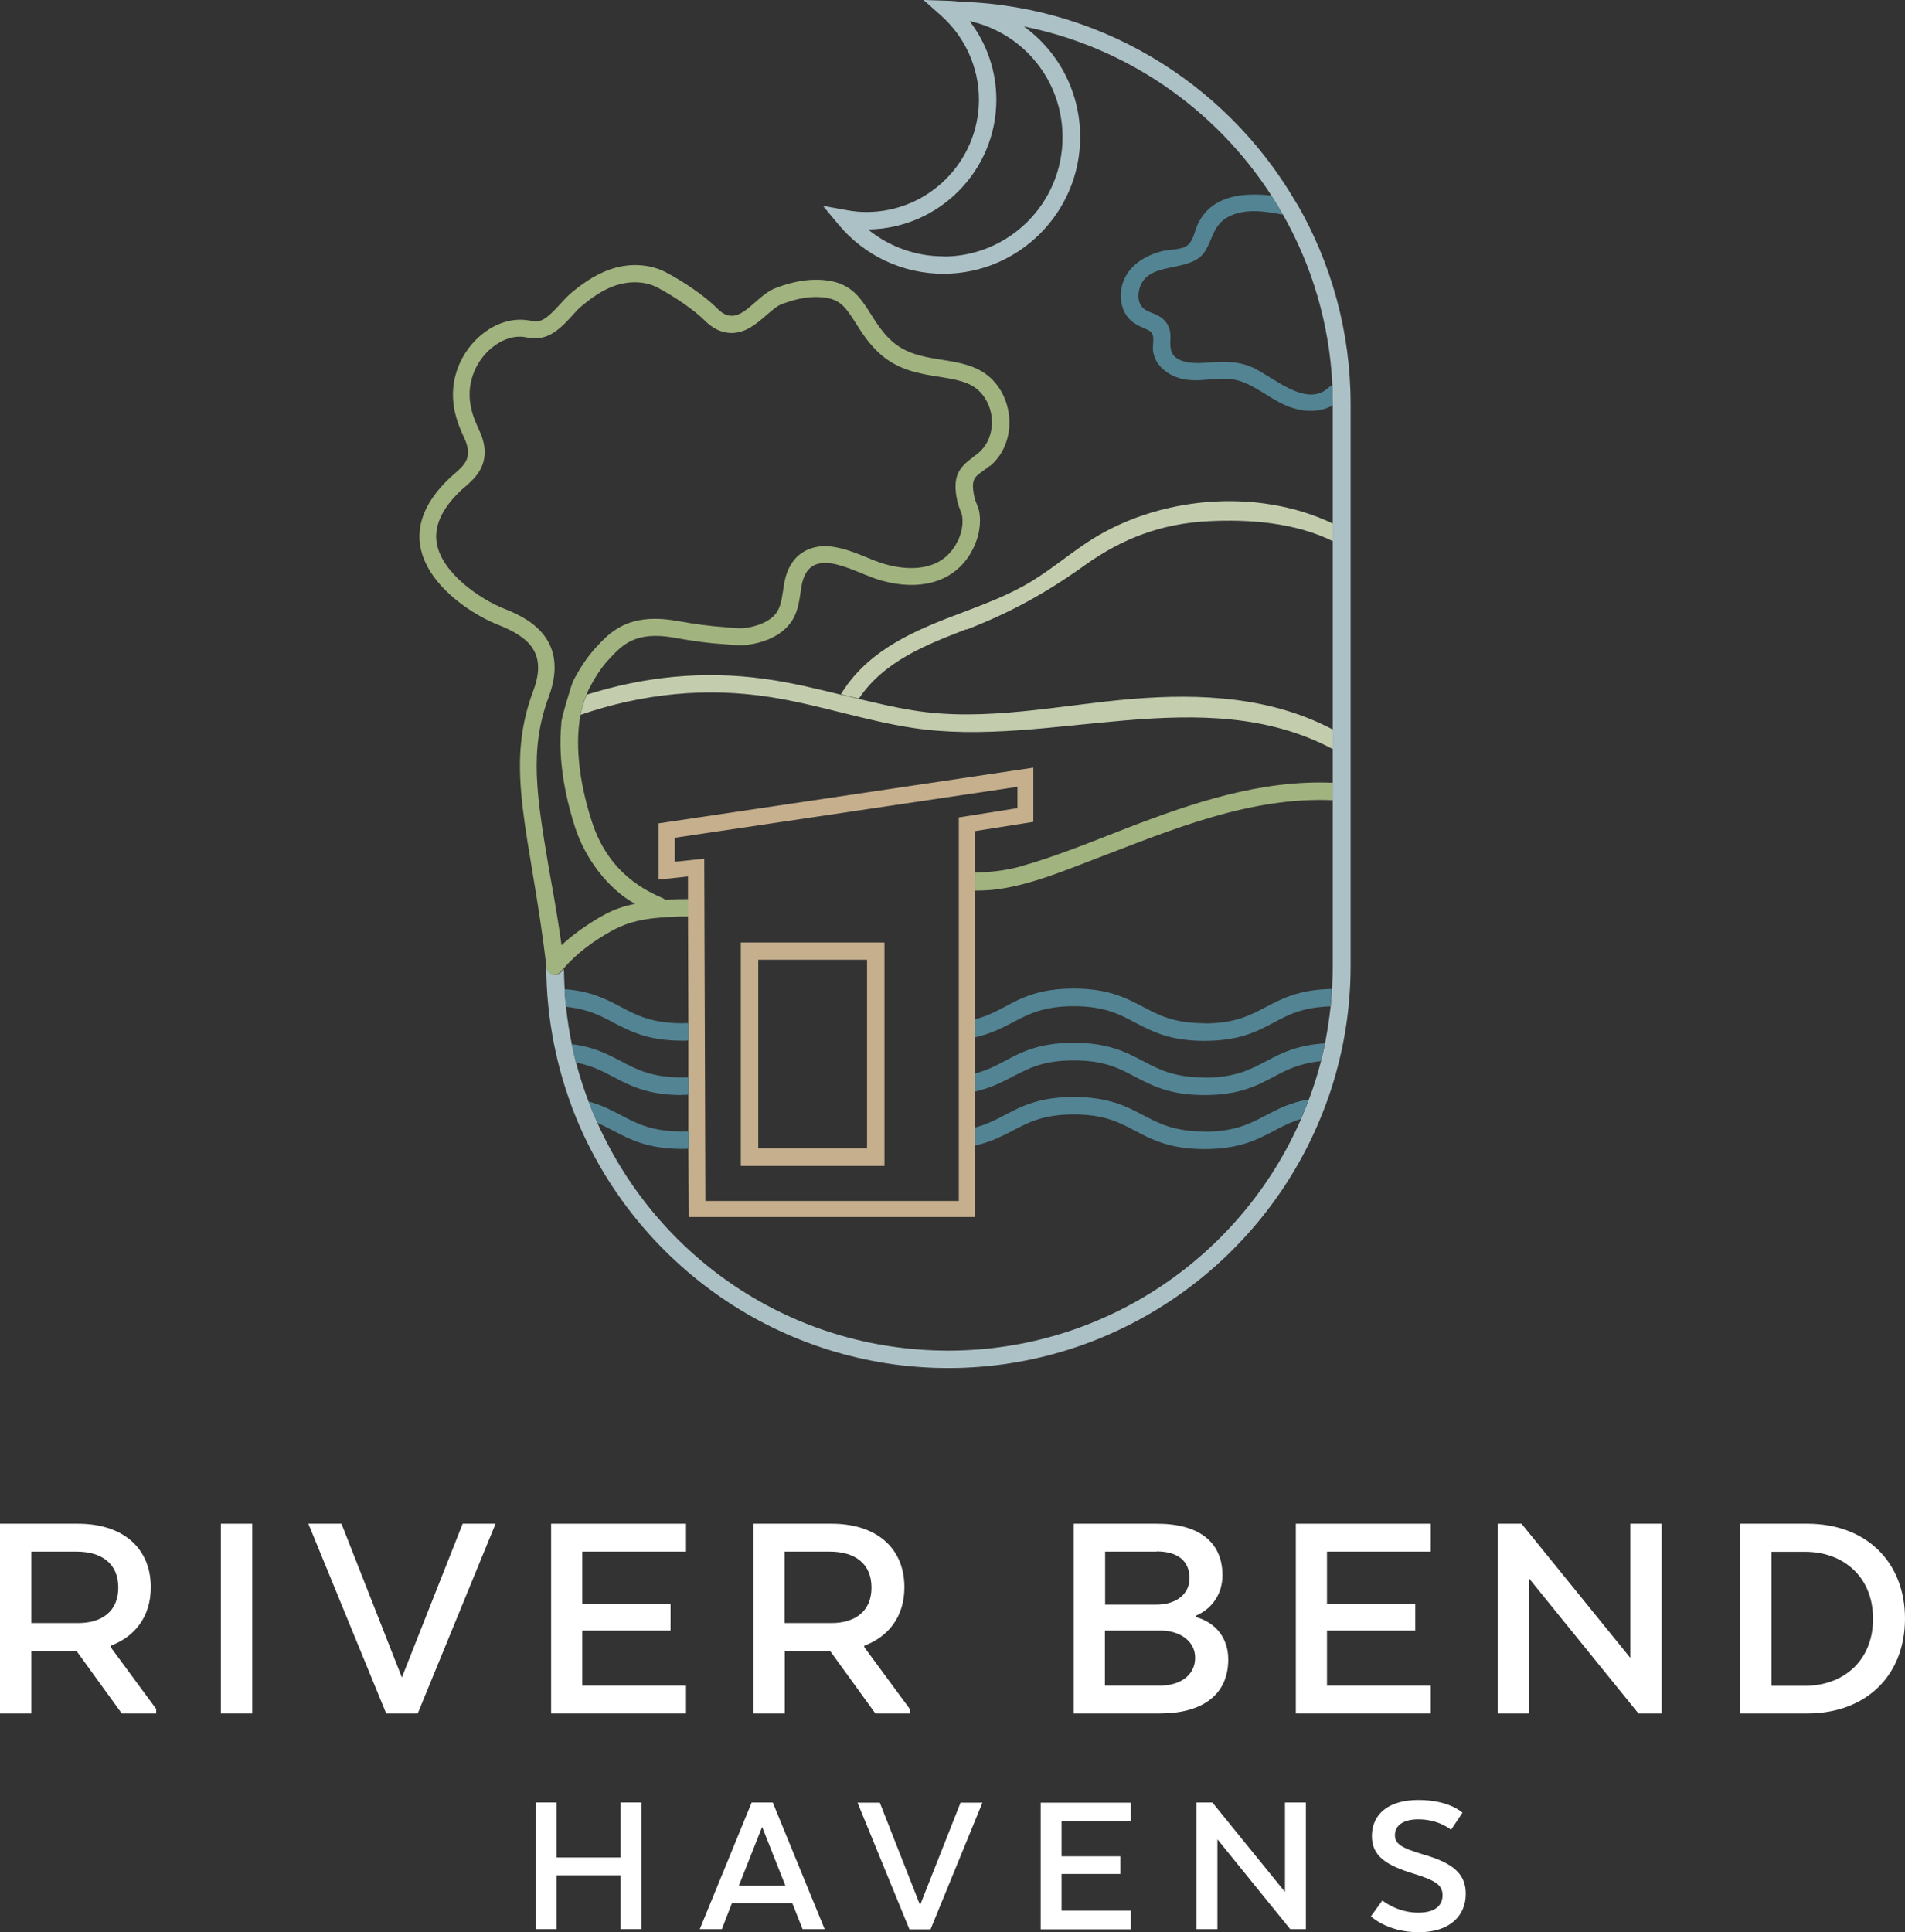
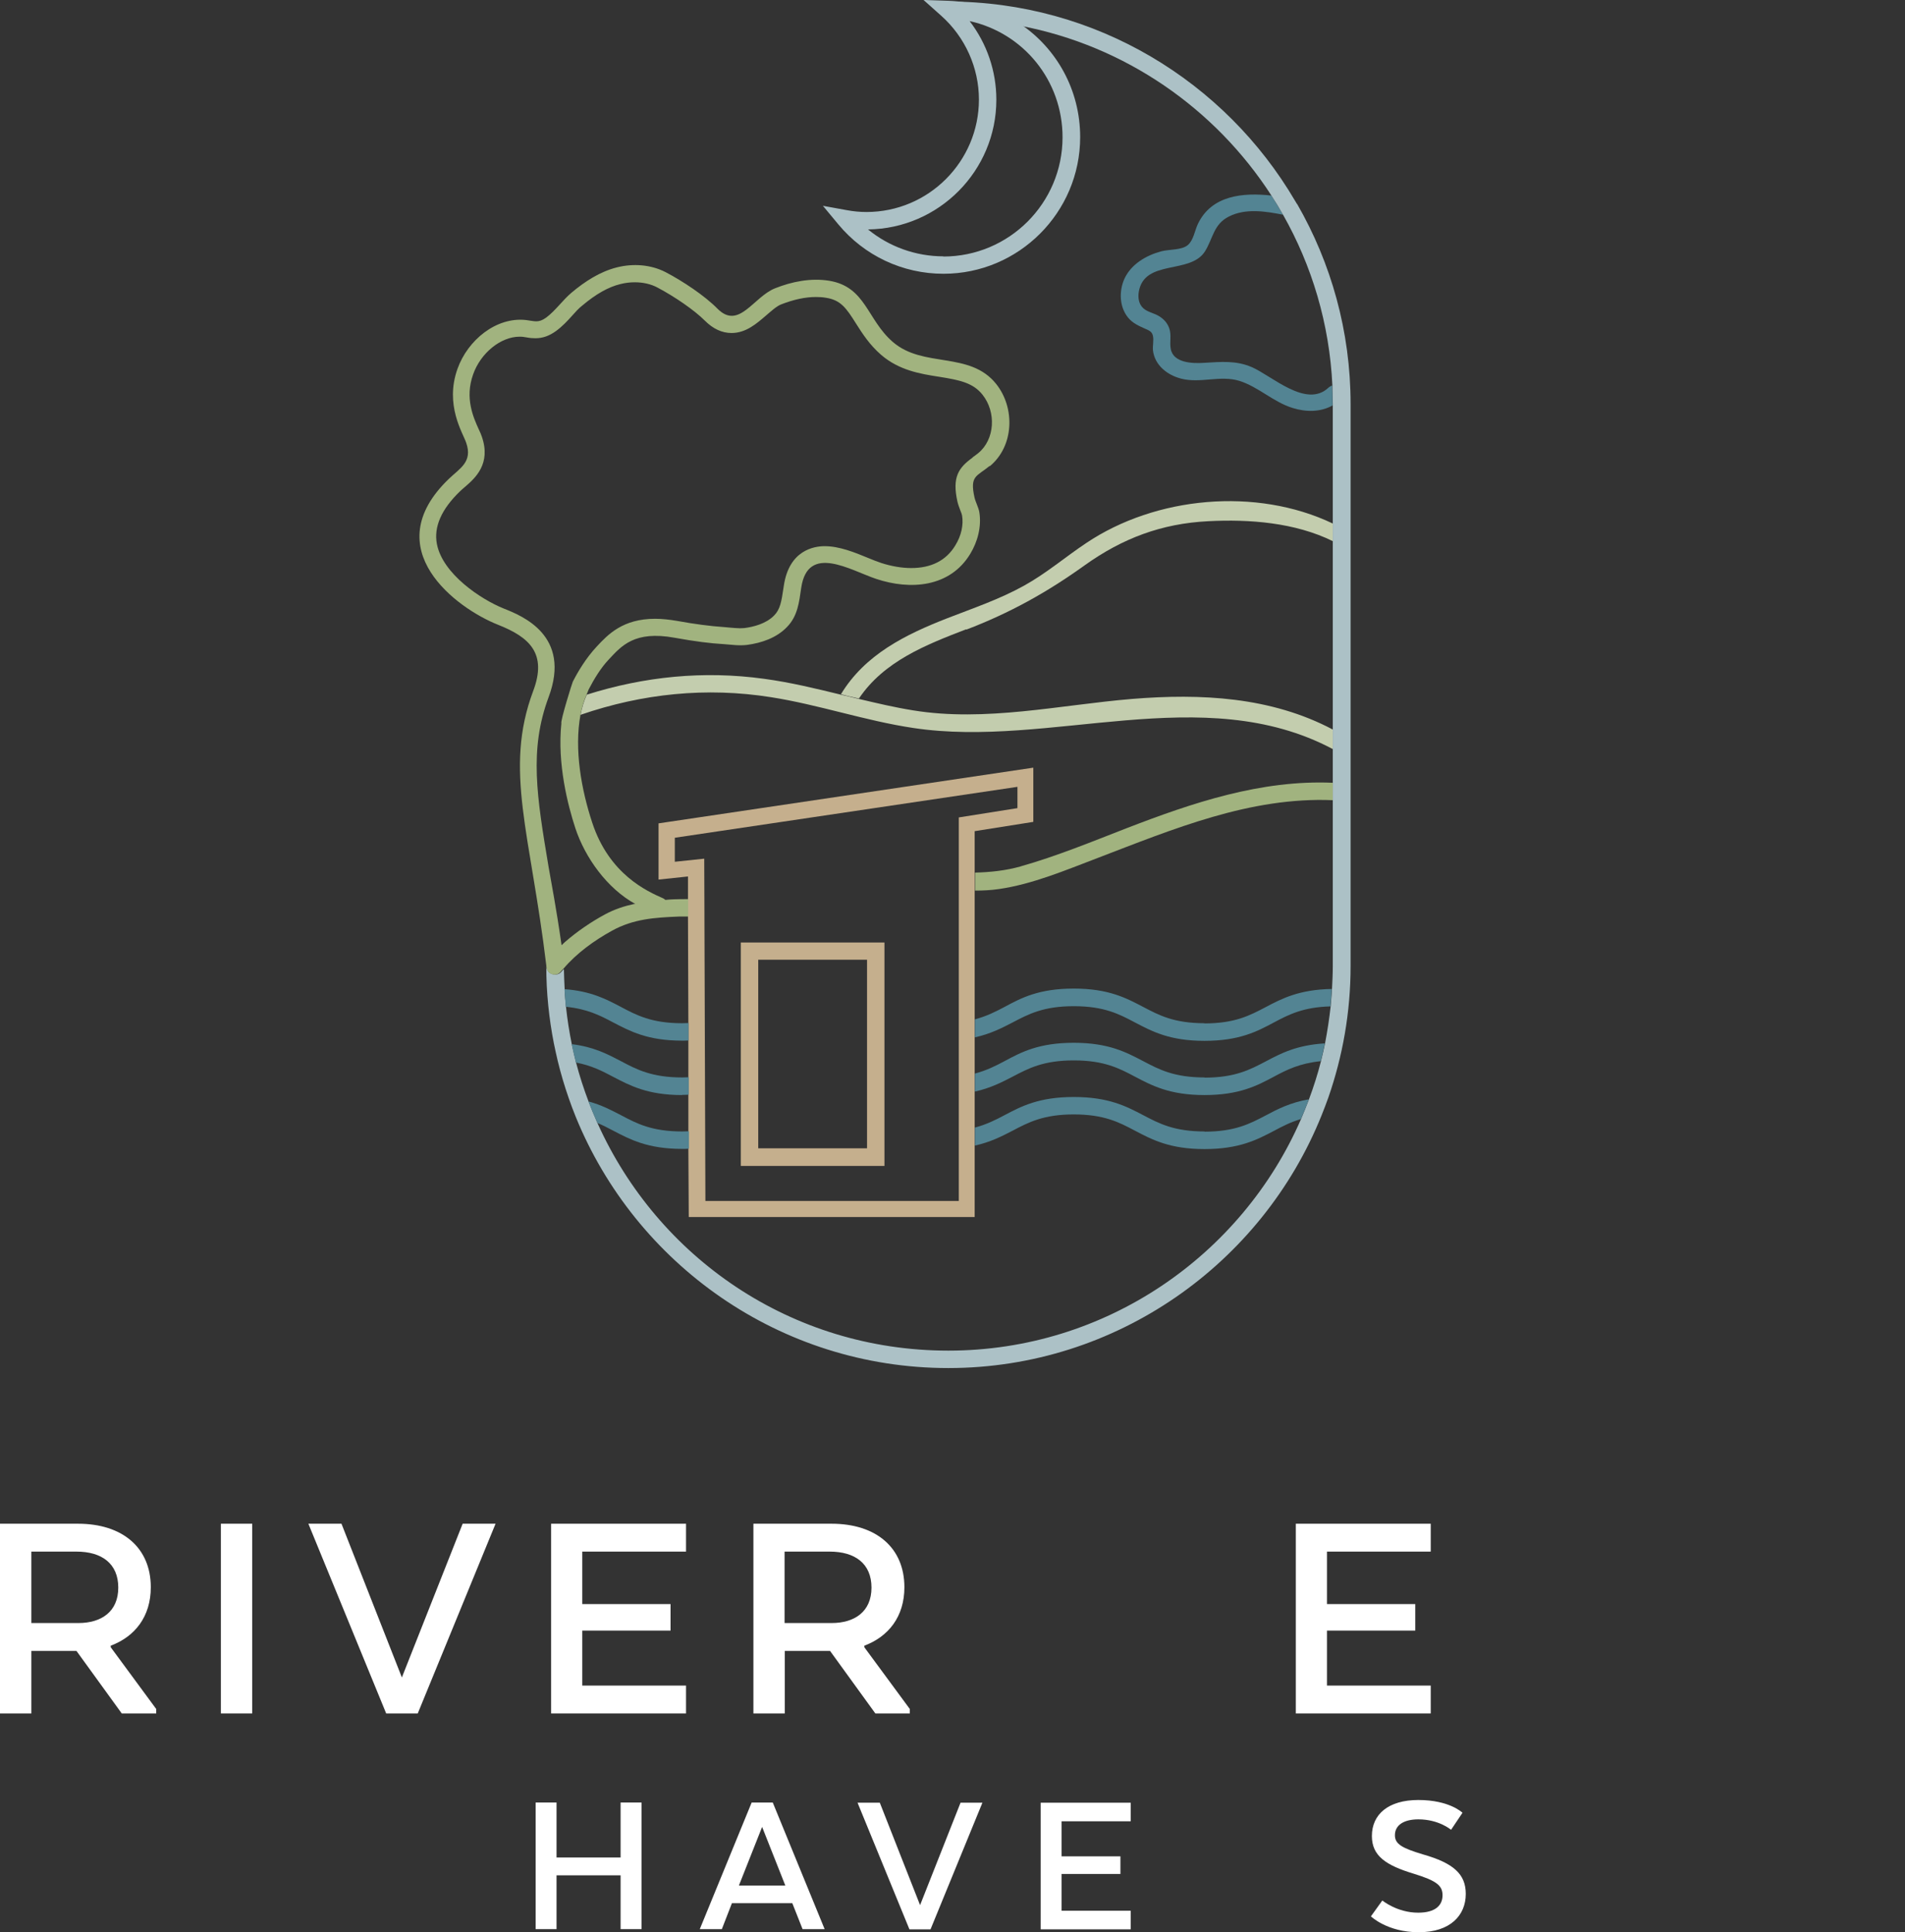
<svg xmlns="http://www.w3.org/2000/svg" viewBox="0 0 98.41 99.8" id="Layer_1">
  <rect x="0" y="0" width="98.41" height="99.8" fill="#333333" stroke="none" />
  <defs>
    <style>
      .cls-1 {
        fill: #acc1c6;
      }

      .cls-1, .cls-2, .cls-3, .cls-4, .cls-5, .cls-6, .cls-7 {
        stroke-width: 0px;
      }

      .cls-2 {
        fill: #c3cdae;
      }

      .cls-3 {
        fill: #538493;
      }

      .cls-4 {
        fill: #a1b37f;
      }

      .cls-5 {
        fill: #1b1919;
      }

      .cls-6 {
        fill: #c5af8d;
      }

      .cls-7 {
        fill: #fff;
      }
    </style>
  </defs>
  <g>
    <path d="M52.7,1.24c-1.06-.72-2.33-1.15-3.72-1.2-.01,0-.03,0-.04,0l-1.23-.04.92.82c1.23,1.1,1.94,2.68,1.94,4.32,0,3.2-2.6,5.81-5.81,5.81-.33,0-.67-.03-1.04-.1l-1.21-.22.79.95c1.35,1.63,3.33,2.56,5.44,2.56,3.89,0,7.06-3.17,7.06-7.06,0-2.44-1.22-4.58-3.09-5.84ZM48.74,13.24c-1.44,0-2.81-.5-3.9-1.39,3.66-.04,6.63-3.03,6.63-6.7,0-1.48-.49-2.9-1.38-4.06,2.77.61,4.8,3.06,4.8,6,0,3.4-2.76,6.16-6.16,6.16Z" class="cls-1" />
    <polygon points="28.21 49.89 28.22 49.89 28.22 49.88 28.21 49.89" class="cls-5" />
    <path d="M68.83,19.91c-.07.02-.13.05-.2.11-1.15,1.09-2.92-.61-3.97-1.06-.81-.35-1.59-.27-2.45-.22-.58.04-1.6.02-1.73-.72-.07-.36.05-.71-.08-1.07-.1-.28-.29-.48-.54-.63-.25-.15-.58-.2-.8-.4-.24-.22-.28-.55-.23-.86.3-1.69,2.66-.87,3.42-2.08.42-.68.44-1.4,1.24-1.8.86-.43,1.87-.27,2.79-.09-.19-.33-.39-.66-.6-.99-1.47-.16-3.09-.02-3.8,1.47-.16.34-.22.82-.51,1.08-.32.28-.97.22-1.38.33-.78.21-1.55.66-1.9,1.41-.29.64-.27,1.46.19,2.02.24.29.55.42.88.57.2.09.35.14.4.37.05.23-.02.5,0,.74.09.78.75,1.29,1.47,1.47.99.25,2.01-.19,2.99.11.99.31,1.75,1.09,2.75,1.4.7.22,1.45.22,2.07-.13v-.1c0-.32,0-.63-.02-.94Z" class="cls-3" />
    <path d="M45.69,48.68h-7.42v11.54h7.42v-11.54ZM44.79,59.31h-5.62v-9.74h5.62v9.74Z" class="cls-6" />
    <path d="M39.83,36.01c2.48.39,4.87,1.22,7.35,1.59,7.06,1.07,14.95-2.48,21.67,1.09v-1.01c-3.19-1.69-6.82-1.87-10.37-1.58-3.73.31-7.57,1.2-11.31.59-.94-.15-1.87-.37-2.8-.59-.31-.08-.62-.15-.93-.22-1.31-.32-2.63-.64-3.97-.82-3.12-.43-6.18-.12-9.16.82-.15.34-.25.68-.32,1.04,3.2-1.1,6.5-1.44,9.84-.91Z" class="cls-2" />
    <path d="M52.73,44.75c-.79.22-1.57.3-2.36.32v.93c.41,0,.82-.02,1.23-.08,1.74-.25,3.46-.98,5.09-1.6,3.92-1.5,7.89-3.17,12.16-2.99v-.9c-3.71-.16-7.24,1.03-10.66,2.35-1.8.7-3.6,1.44-5.47,1.97Z" class="cls-4" />
    <path d="M49.92,32.52c2.25-.86,4.16-1.92,6.11-3.32,1.96-1.4,3.98-2.16,6.39-2.28,2.13-.11,4.48.07,6.43,1.03v-.91c-3.96-1.89-9.15-1.4-12.74,1.01-1.08.72-2.07,1.57-3.21,2.2-1.26.7-2.62,1.16-3.96,1.68-2.18.85-4.26,1.88-5.5,3.93.31.08.62.15.93.22,1.29-1.92,3.44-2.77,5.55-3.58Z" class="cls-2" />
    <path d="M66.99,10.52c-.03-.05-.06-.1-.09-.15C63.29,4.22,56.61.08,48.98.08v.05c1.38.05,2.66.48,3.72,1.2,5.43,1.03,10.08,4.28,12.98,8.77.21.32.41.65.6.99,1.49,2.63,2.4,5.63,2.55,8.83.01.31.02.62.02.94v29.03c0,.4-.02.8-.04,1.19-.02.3-.04.6-.07.9-.07.64-.17,1.28-.29,1.91-.06.31-.14.62-.21.92-.17.67-.38,1.33-.62,1.97-.13.34-.27.68-.41,1.02-3.06,7.03-10.08,11.96-18.22,11.96s-15.01-4.83-18.12-11.74c-.16-.37-.32-.74-.46-1.11-.25-.66-.47-1.33-.65-2.02-.08-.31-.15-.63-.22-.95-.13-.63-.23-1.27-.3-1.92-.03-.3-.06-.61-.07-.91-.02-.35-.03-.7-.04-1.06-.04.05-.1.1-.14.15-.13.17-.42.17-.59.05-.15-.11-.18-.33-.18-.34,0,1.36.14,2.69.39,3.97.06.3.13.61.2.91.16.66.35,1.3.57,1.93.11.32.23.64.36.96,3.09,7.6,10.55,12.98,19.25,12.98s16.21-5.41,19.28-13.05c.12-.3.24-.61.35-.92.74-2.13,1.15-4.41,1.15-6.79v-29.03c0-3.76-1.01-7.29-2.76-10.33Z" class="cls-1" />
    <path d="M34.02,42.53v2.9l1.52-.16v1.18s0,.9,0,.9l.02,5.49v.9s0,1.89,0,1.89v.9s0,1.89,0,1.89v.9s.02,3.54.02,3.54h14.77v-19.93l3.03-.48v-2.8l-19.38,2.88ZM52.56,41.74l-3.03.48v19.81h-13.09l-.05-14.69v-.2s-.01-2.79-.01-2.79l-1.52.16v-1.24l17.7-2.63v1.11Z" class="cls-6" />
    <g>
      <path d="M35.24,53.75c.12,0,.22,0,.33-.01v-.9c-.11,0-.21.01-.33.01-1.57,0-2.35-.41-3.16-.84-.76-.4-1.55-.82-2.92-.92.02.31.04.61.07.91,1.1.11,1.75.44,2.43.8.88.46,1.79.95,3.58.95Z" class="cls-3" />
      <path d="M62.23,52.85c-1.58,0-2.35-.41-3.17-.84-.88-.46-1.79-.95-3.59-.95s-2.71.48-3.58.95c-.47.25-.93.48-1.53.64v.93c.81-.18,1.39-.48,1.95-.77.82-.43,1.59-.84,3.16-.84s2.35.41,3.16.84c.88.46,1.79.95,3.59.95s2.71-.48,3.59-.95c.77-.41,1.51-.79,2.92-.83.03-.3.05-.6.07-.9-1.68.03-2.57.49-3.42.94-.82.43-1.59.84-3.17.84Z" class="cls-3" />
      <path d="M62.23,55.65c-1.58,0-2.35-.41-3.17-.84-.88-.46-1.79-.95-3.59-.95s-2.71.48-3.58.95c-.47.25-.93.48-1.53.64v.93c.81-.18,1.39-.48,1.95-.77.82-.43,1.59-.84,3.16-.84s2.35.41,3.16.84c.88.46,1.79.95,3.59.95s2.71-.48,3.59-.95c.67-.36,1.33-.69,2.42-.8.08-.3.15-.61.21-.92-1.45.09-2.26.51-3.05.93-.82.43-1.59.84-3.17.84Z" class="cls-3" />
      <path d="M62.23,58.44c-1.58,0-2.35-.41-3.17-.84-.88-.46-1.79-.94-3.59-.94s-2.71.48-3.58.94c-.47.25-.93.48-1.53.64v.93c.81-.18,1.39-.48,1.95-.77.82-.43,1.59-.84,3.16-.84s2.35.41,3.16.84c.88.46,1.79.95,3.59.95s2.71-.48,3.59-.94c.43-.23.85-.45,1.39-.61.15-.34.29-.67.41-1.02-.96.17-1.6.5-2.22.83-.82.43-1.59.84-3.17.84Z" class="cls-3" />
      <path d="M35.24,59.34c.12,0,.23,0,.35-.01v-.9c-.12,0-.22.01-.35.01-1.57,0-2.35-.41-3.16-.84-.5-.26-1.01-.53-1.68-.71.14.38.3.75.46,1.11.28.12.54.25.8.39.88.46,1.79.95,3.58.95Z" class="cls-3" />
      <path d="M35.24,56.55c.12,0,.22,0,.34-.01v-.9c-.11,0-.22.01-.34.01-1.57,0-2.35-.41-3.16-.84-.69-.36-1.4-.74-2.55-.88.07.32.14.63.22.95.8.15,1.34.43,1.91.73.88.46,1.79.95,3.58.95Z" class="cls-3" />
    </g>
    <path d="M51.12,24.09c1.27-1.04,1.33-3.02.34-4.26-1.37-1.71-3.76-.8-5.34-2.17-1.34-1.16-1.39-2.85-3.29-3.16-.94-.15-1.91.04-2.79.39-1.13.45-1.87,2.17-2.98,1.05-.66-.67-1.79-1.42-2.67-1.88-.77-.4-1.69-.46-2.52-.25-.88.22-1.66.73-2.35,1.31-.45.38-.83.93-1.3,1.28-.41.3-.61.18-1.05.13-1.53-.17-3.01,1.03-3.54,2.53-.66,1.86.28,3.3.45,3.8.35,1-.32,1.32-.9,1.88-3.76,3.62.42,6.69,2.55,7.53,1.62.64,2.55,1.48,1.81,3.43-1.52,4.07-.13,7.37.68,14.16,0,0,0,.21.11.34.15.16.45.22.65-.03.04-.05.09-.1.14-.15.67-.79,1.59-1.45,2.48-1.94,1.11-.62,2.23-.69,3.48-.74.15,0,.31,0,.47,0v-.9c-.25,0-.49,0-.74.01-.15,0-.29.02-.44.03-.03-.03-.07-.06-.11-.08-.82-.36-2.79-1.23-3.67-3.92-.55-1.67-.94-3.76-.6-5.58.07-.36.17-.71.32-1.04.04-.08.06-.17.1-.25.28-.54.63-1.12,1.05-1.56.64-.68,1.31-1.49,3.39-1.11,1.05.19,1.84.29,2.54.33.41.03.79.09,1.2.04.75-.1,1.52-.36,2.06-.92.56-.57.63-1.28.74-2.03.34-2.3,2.55-.9,3.87-.46,1.77.59,3.81.44,4.86-1.29.39-.64.59-1.42.47-2.16-.05-.27-.19-.5-.25-.76-.25-1.13.11-1.07.79-1.63ZM50.25,23.63c-.74.53-1.07,1.02-.79,2.28.04.17.1.32.16.48.04.09.07.18.08.24.08.48-.04,1.04-.35,1.54-.47.78-1.24,1.17-2.28,1.17-.48,0-1.01-.09-1.54-.26-.21-.07-.44-.16-.68-.26-.7-.29-1.49-.61-2.25-.61-.54,0-1.84.2-2.11,2.05l-.02.13c-.1.68-.17,1.09-.48,1.4-.42.43-1.07.59-1.54.65-.07,0-.15.01-.22.01-.16,0-.32-.02-.48-.03l-.33-.03c-.73-.05-1.51-.15-2.44-.32-.41-.07-.79-.11-1.14-.11-1.67,0-2.44.82-3,1.42-.59.63-1,1.34-1.25,1.83-.03.05-.65,2.04-.59,2.15-.22,2.1.34,4.25.72,5.41.5,1.52,1.64,3.12,3.1,3.92.28-.06-.04.02-.06,0-.51.11-1.01.27-1.51.54-.7.38-1.43.87-2.07,1.43-.06.05-.11.11-.17.16-.3-2.09-.51-3.1-.67-4.04-.61-3.64-1.01-6.05,0-8.77,1.19-3.18-1.36-4.2-2.32-4.58-1.17-.47-3.15-1.78-3.45-3.33-.17-.88.23-1.8,1.2-2.73.09-.08.17-.16.26-.23.51-.44,1.35-1.18.86-2.59-.03-.1-.09-.23-.16-.38-.27-.6-.73-1.6-.29-2.83.39-1.11,1.43-1.95,2.4-1.95.06,0,.13,0,.19.01l.19.03c.16.03.3.04.44.04.38,0,.71-.12,1.06-.37.33-.24.6-.53.85-.81.16-.18.32-.36.5-.5.71-.6,1.36-.97,1.99-1.12.24-.06.48-.09.73-.09.43,0,.83.09,1.17.27.91.48,1.92,1.18,2.45,1.71.42.42.88.64,1.38.64.75,0,1.3-.49,1.79-.91.27-.23.54-.48.78-.57.64-.25,1.24-.38,1.79-.38.17,0,.35.01.52.04.76.12,1.04.52,1.55,1.33.33.52.7,1.1,1.3,1.62.93.8,2.02.98,2.99,1.13,1.07.17,1.75.31,2.24.92.73.91.64,2.32-.21,3.02-.11.09-.22.17-.31.23Z" class="cls-4" />
  </g>
  <g>
    <g>
      <path d="M4.03,78.7c2.3,0,3.76,1.24,3.76,3.28,0,1.52-.82,2.55-2.07,3.02v.08l2.35,3.19v.23h-1.78l-2.34-3.23H1.62v3.23H0v-9.8h4.03ZM3.95,80.14H1.62v3.69h2.43c1.19,0,2.06-.59,2.06-1.83s-.85-1.86-2.16-1.86Z" class="cls-7" />
      <path d="M13.03,88.5h-1.62v-9.8h1.62v9.8Z" class="cls-7" />
      <path d="M15.92,78.7h1.72l3.12,7.94,3.14-7.94h1.7l-4.02,9.8h-1.63l-4.02-9.8Z" class="cls-7" />
      <path d="M34.64,84.22h-4.56v2.84h5.36v1.44h-6.97v-9.8h6.97v1.44h-5.36v2.71h4.56v1.37Z" class="cls-7" />
      <path d="M42.96,78.7c2.3,0,3.76,1.24,3.76,3.28,0,1.52-.82,2.55-2.07,3.02v.08l2.35,3.19v.23h-1.78l-2.34-3.23h-2.34v3.23h-1.62v-9.8h4.03ZM42.87,80.14h-2.34v3.69h2.43c1.19,0,2.06-.59,2.06-1.83s-.85-1.86-2.16-1.86Z" class="cls-7" />
-       <path d="M59.91,88.5h-4.44v-9.8h4.3c2.17,0,3.38.95,3.38,2.66,0,.98-.54,1.73-1.37,2.09v.07c1,.28,1.67,1.06,1.67,2.19,0,1.85-1.37,2.79-3.53,2.79ZM59.75,80.14h-2.66v2.74h2.63c1.06,0,1.73-.56,1.73-1.36,0-.93-.65-1.39-1.7-1.39ZM57.08,84.22v2.84h2.86c1.01,0,1.8-.52,1.8-1.44,0-.83-.74-1.36-1.67-1.4h-2.99Z" class="cls-7" />
      <path d="M73.11,84.22h-4.56v2.84h5.36v1.44h-6.97v-9.8h6.97v1.44h-5.36v2.71h4.56v1.37Z" class="cls-7" />
-       <path d="M85.85,88.5h-1.21l-5.64-6.96v6.96h-1.62v-9.8h1.22l5.62,6.93v-6.93h1.62v9.8Z" class="cls-7" />
-       <path d="M93.36,88.5h-3.46v-9.8h3.46c3.05,0,5.05,1.98,5.05,4.9s-1.99,4.9-5.05,4.9ZM91.51,80.14v6.93h1.75c1.96,0,3.5-1.29,3.5-3.46s-1.54-3.46-3.5-3.46h-1.75Z" class="cls-7" />
    </g>
    <g>
      <path d="M33.14,99.64h-1.08v-2.78h-3.31v2.78h-1.08v-6.54h1.08v2.84h3.31v-2.84h1.08v6.54Z" class="cls-7" />
      <path d="M42.59,99.64h-1.13l-.53-1.34h-3.12l-.52,1.34h-1.14l2.68-6.54h1.09l2.68,6.54ZM38.17,97.39h2.4l-1.2-3.03-1.2,3.03Z" class="cls-7" />
-       <path d="M44.31,93.11h1.14l2.08,5.29,2.09-5.29h1.13l-2.68,6.54h-1.09l-2.68-6.54Z" class="cls-7" />
+       <path d="M44.31,93.11h1.14l2.08,5.29,2.09-5.29h1.13l-2.68,6.54h-1.09l-2.68-6.54" class="cls-7" />
      <path d="M57.88,96.79h-3.04v1.9h3.57v.96h-4.65v-6.54h4.65v.96h-3.57v1.81h3.04v.91Z" class="cls-7" />
-       <path d="M67.46,99.64h-.81l-3.76-4.64v4.64h-1.08v-6.54h.82l3.75,4.62v-4.62h1.08v6.54Z" class="cls-7" />
      <path d="M71.41,98.16s.76.63,1.85.63c.88,0,1.26-.37,1.26-.9,0-.5-.31-.75-1.48-1.11-1.46-.44-2.17-.93-2.17-1.95,0-1.12.85-1.86,2.4-1.86,1.62,0,2.28.66,2.28.66l-.59.88s-.62-.54-1.69-.54c-.74,0-1.21.29-1.21.82,0,.45.35.66,1.45.99,1.58.45,2.21,1.02,2.21,2.04,0,1.11-.8,1.98-2.43,1.98s-2.47-.82-2.47-.82l.59-.82Z" class="cls-7" />
    </g>
  </g>
</svg>